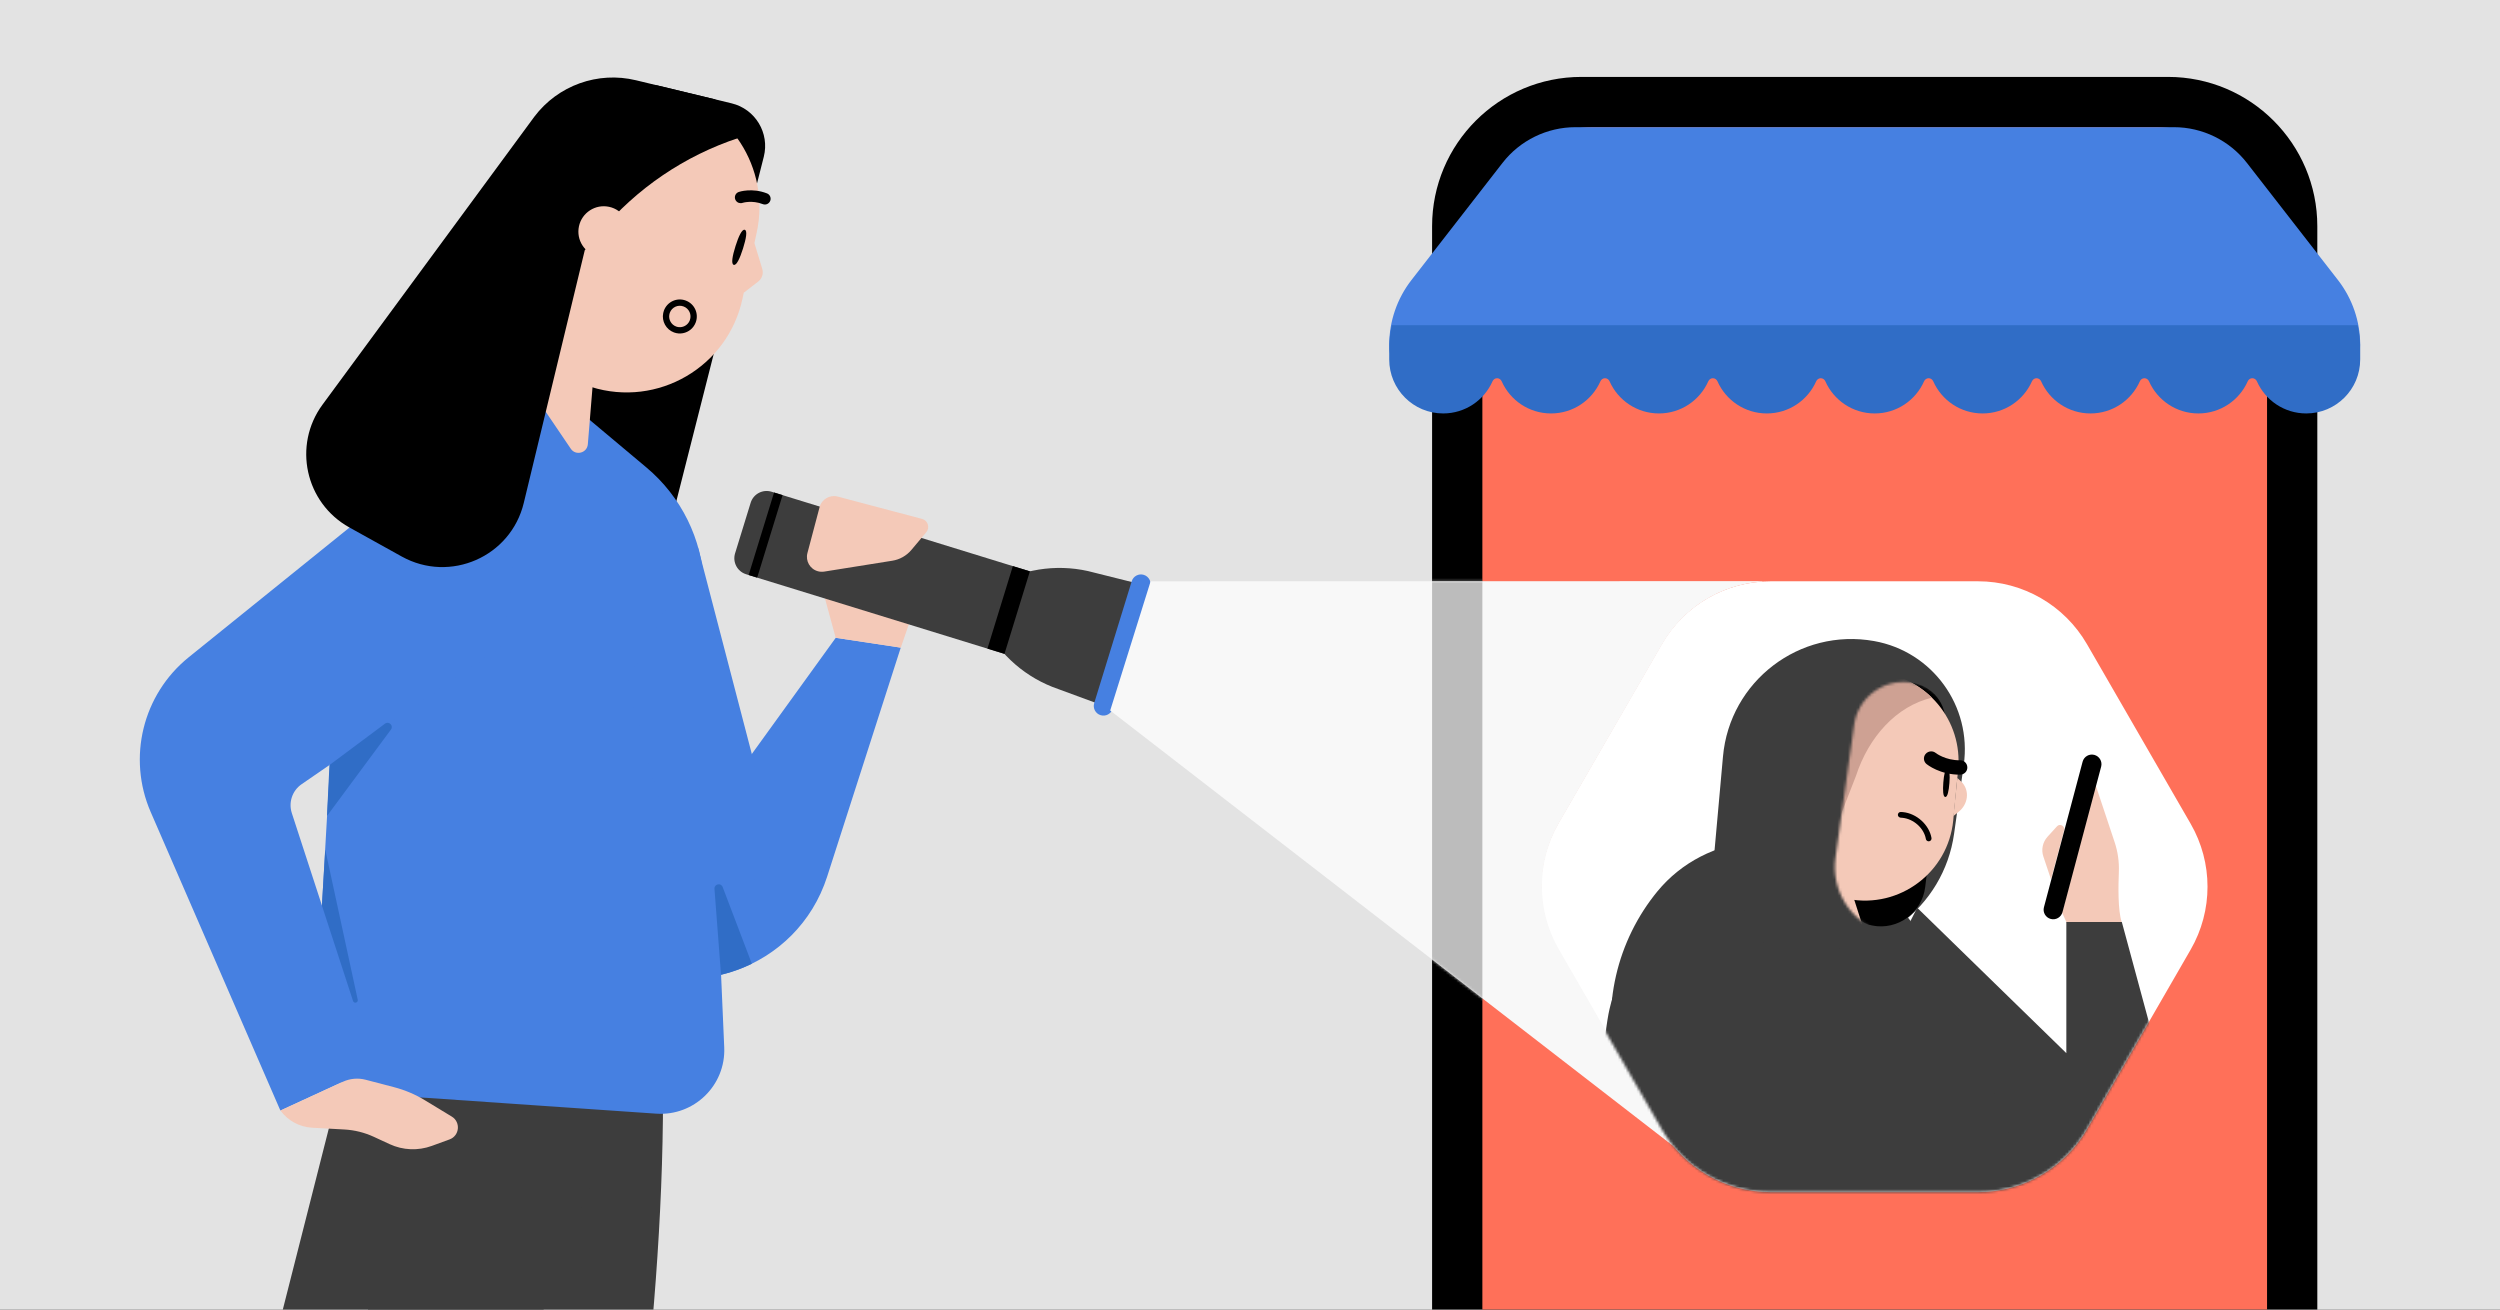
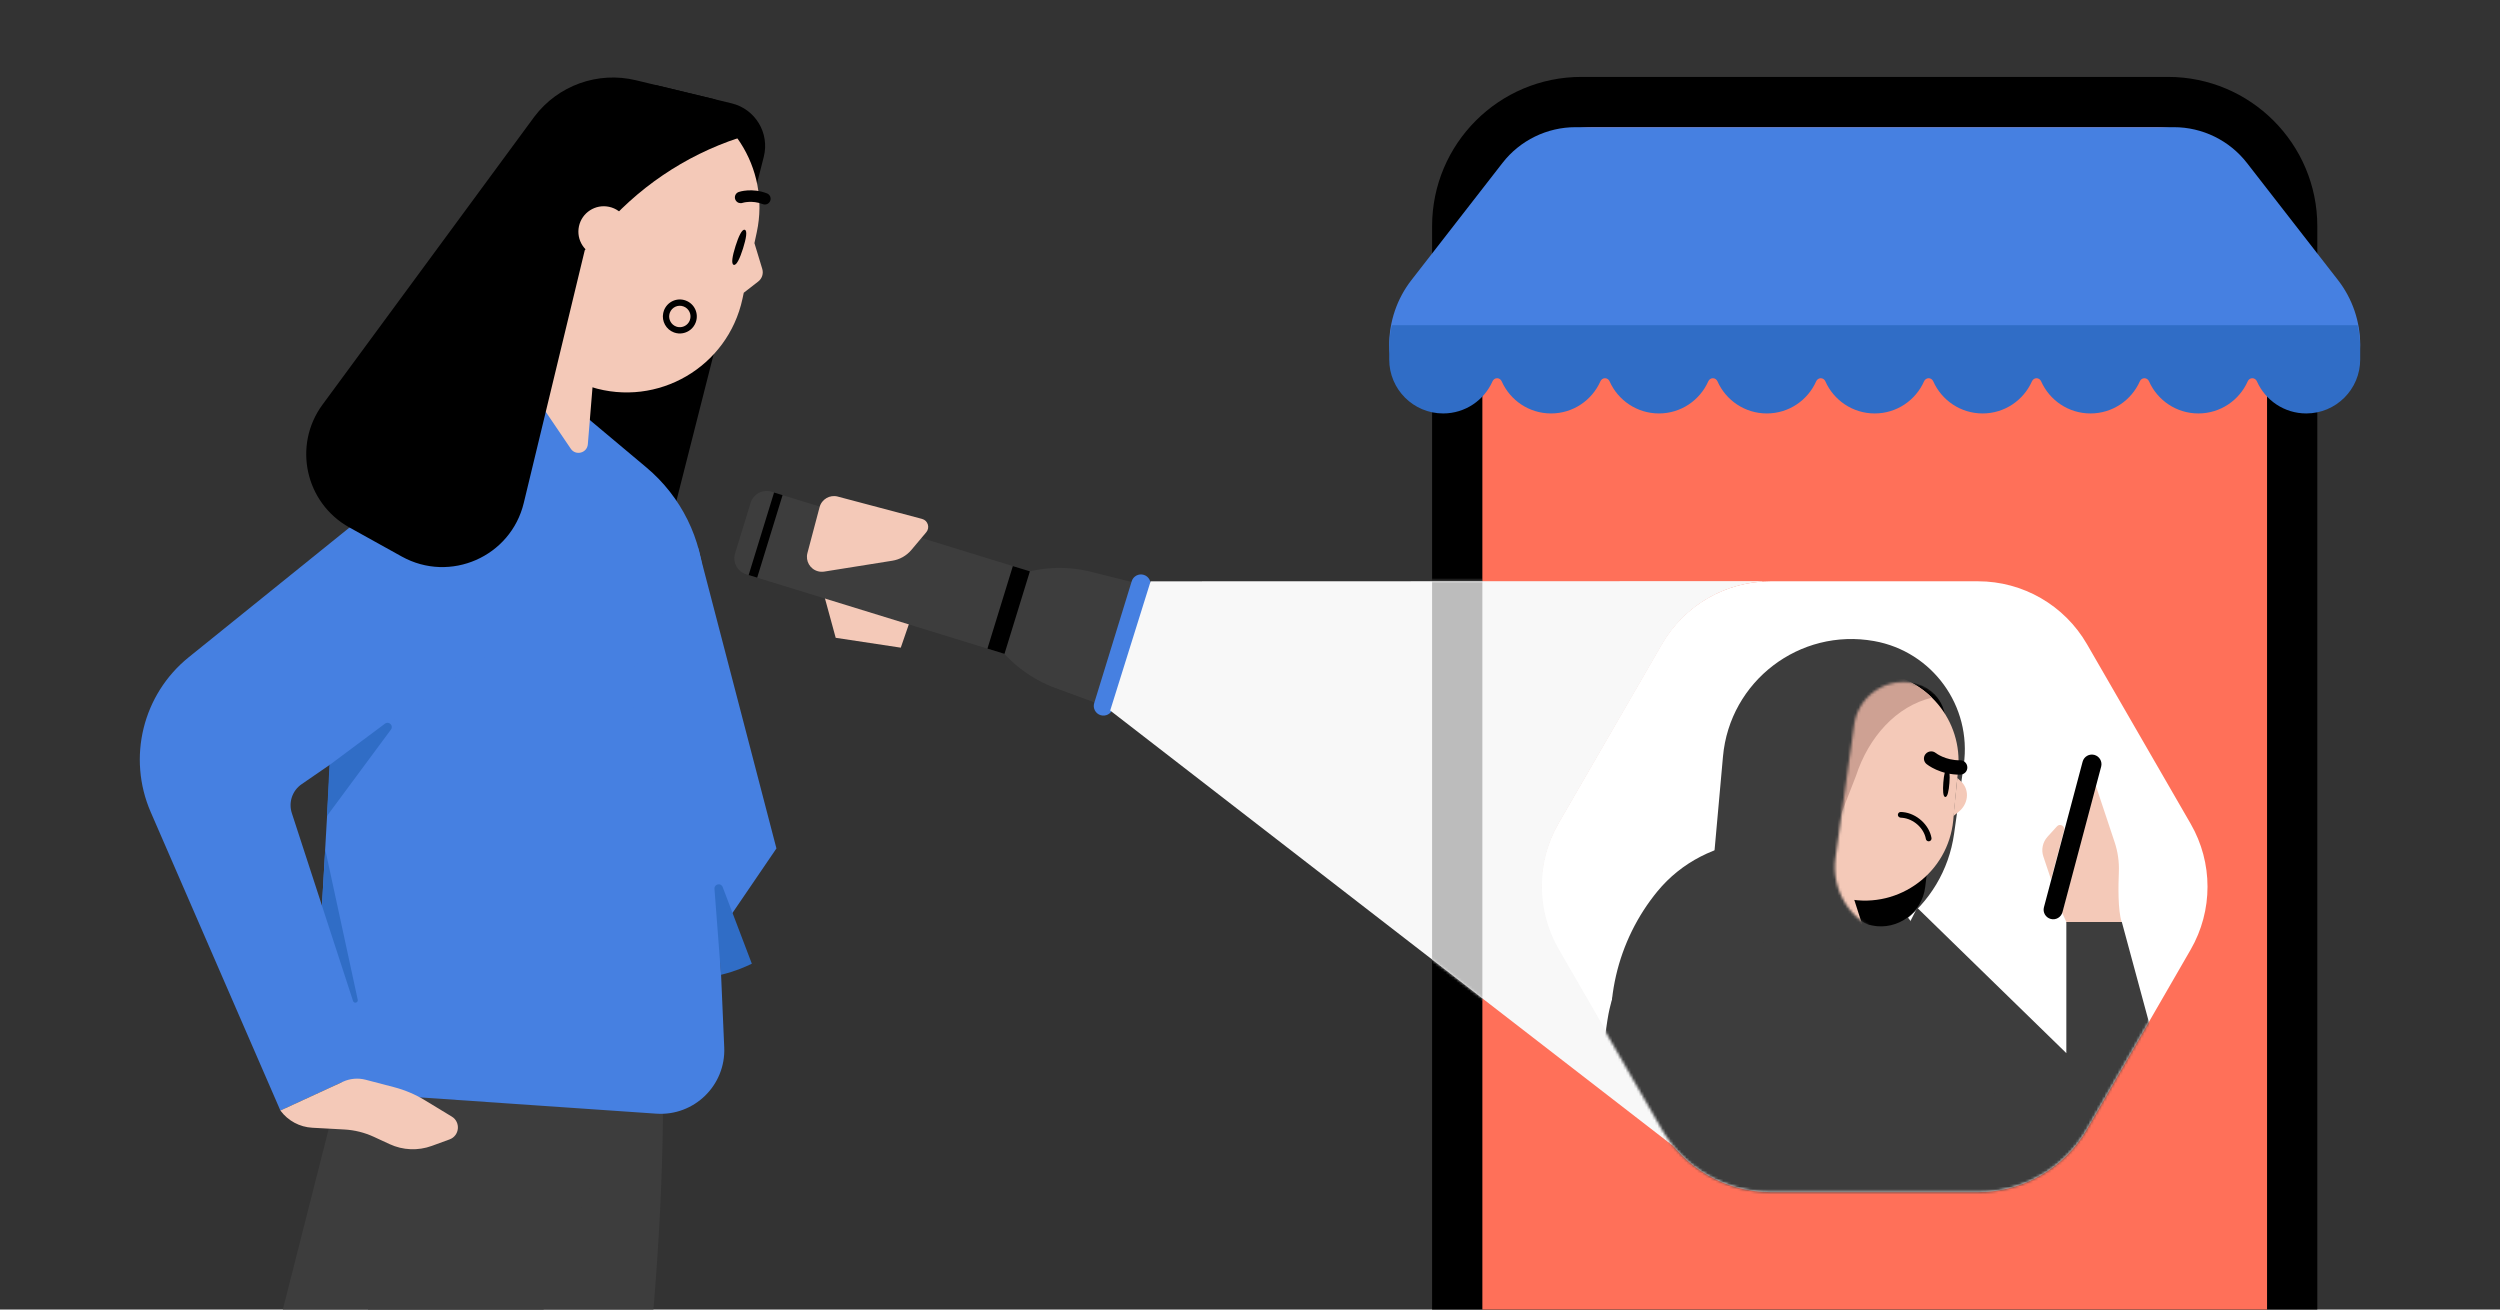
<svg xmlns="http://www.w3.org/2000/svg" fill="none" height="495" viewBox="0 0 945 495" width="945">
  <rect x="0" y="0" width="945" height="495" fill="#333333" stroke="none" />
  <clipPath id="clip0_9299_1383">
    <path d="M0 0H945V495H0Z" />
  </clipPath>
  <mask id="mask0_9299_1383" height="216" maskUnits="userSpaceOnUse" width="248" x="419" y="219">
    <path clip-rule="evenodd" d="M633.854 434.308 419.654 268.641 434.934 219.799 666.154 219.724 666.037 219.893C650.407 221.035 636.251 229.835 628.341 243.535L589.209 311.317C580.717 326.025 580.717 344.146 589.209 358.854L628.341 426.636C629.937 429.401 631.788 431.966 633.854 434.308Z" fill="#f8f8f8" fill-rule="evenodd" />
  </mask>
  <mask id="mask1_9299_1383" height="232" maskUnits="userSpaceOnUse" width="253" x="582" y="219">
    <path d="M747.675 219.724H669.319C652.315 219.724 636.607 228.795 628.105 243.52L588.93 311.378C580.428 326.103 580.428 344.244 588.93 358.969L628.105 426.827C636.607 441.551 652.32 450.622 669.319 450.622H747.675C764.679 450.622 780.387 441.551 788.889 426.827L828.065 358.969C836.567 344.244 836.567 326.103 828.065 311.378L788.889 243.52C780.387 228.795 764.674 219.724 747.675 219.724Z" fill="#ffffff" />
  </mask>
  <mask id="mask2_9299_1383" height="97" maskUnits="userSpaceOnUse" width="54" x="693" y="257">
    <path d="M735.926 267.507C733.064 262.339 727.939 258.816 722.088 257.996V257.996C711.804 256.553 702.296 263.721 700.854 274.006L693.819 324.154C692.093 336.456 699.396 348.235 711.181 352.161V352.161C727.452 357.581 744.375 345.878 745.047 328.741L745.693 312.29 746.243 298.272C746.534 290.858 744.787 283.506 741.192 277.016L735.926 267.507Z" fill="#d9d9d9" />
  </mask>
  <g clip-path="url(#clip0_9299_1383)">
-     <path d="M0 0H945V495H0Z" fill="#e3e3e3" />
    <path d="M819.496 29.07H597.782C566.601 29.07 541.332 54.339 541.332 85.52V630.988C541.332 662.169 566.627 687.438 597.782 687.438H819.496C850.676 687.438 875.945 662.169 875.945 630.988V85.52C875.945 54.339 850.651 29.07 819.496 29.07Z" fill="#000000" />
    <path d="M856.943 626.447V90.036C856.943 66.847 838.143 48.073 814.98 48.073H602.298C579.109 48.073 560.335 66.872 560.335 90.036V626.447C560.335 649.636 579.109 668.41 602.298 668.41H814.98C838.143 668.41 856.943 649.636 856.943 626.447Z" fill="#ff7059" />
    <path d="M742.014 77.046C745.727 77.046 748.737 74.036 748.737 70.323 748.737 66.61 745.727 63.6 742.014 63.6 738.301 63.6 735.291 66.61 735.291 70.323 735.291 74.036 738.301 77.046 742.014 77.046Z" fill="#000000" />
    <path d="M671.94 66.669H718.495C720.348 66.669 721.87 68.166 721.87 70.044 721.87 71.896 720.373 73.418 718.495 73.418H671.94C670.088 73.418 668.566 71.921 668.566 70.044 668.566 68.192 670.063 66.669 671.94 66.669Z" fill="#000000" />
    <path d="M747.675 219.724H669.319C652.315 219.724 636.607 228.795 628.105 243.52L588.93 311.378C580.428 326.103 580.428 344.244 588.93 358.969L628.105 426.827C636.607 441.551 652.32 450.622 669.319 450.622H747.675C764.679 450.622 780.387 441.551 788.889 426.827L828.065 358.969C836.567 344.244 836.567 326.103 828.065 311.378L788.889 243.52C780.387 228.795 764.674 219.724 747.675 219.724Z" fill="#ffffff" />
    <path d="M248.055 32.187 172.082 200.843 244.196 234.589 288.715 59.242C290.98 50.298 285.513 41.22 276.544 39.06L248.055 32.187Z" fill="#000000" />
    <path d="M127.301 827.039H187.277C187.277 827.039 250.623 592.756 250.623 414.75H141.953L127.301 827.039Z" fill="#3d3d3d" />
    <path d="M175.932 573.548H86.945L127.297 414.75H235.638L175.932 573.548Z" fill="#3d3d3d" />
-     <path d="M315.91 241.088 229.302 360.991C260.059 380.976 301.398 366.287 312.653 331.383L340.483 244.804 315.91 241.088Z" fill="#4680e1" />
    <path d="M125.967 267.625 119.069 388.234C118.317 401.397 128.293 412.716 141.446 413.621L248.058 420.964C262.385 421.951 274.383 410.253 273.76 395.906L266.157 220.924C265.422 203.787 257.504 187.738 244.357 176.711L202.745 141.819 166.665 179.065C143.397 203.081 129.048 234.329 125.967 267.625Z" fill="#4680e1" />
    <path d="M293.49 320.709 263.851 206.993 237.071 257.676 265.105 362.372 293.49 320.709Z" fill="#4680e1" />
    <path d="M270.067 335.988 272.547 368.473C278.128 367.096 281.306 365.641 284.196 364.282L273.167 335.295C272.508 333.564 269.926 334.141 270.067 335.988Z" fill="#306dc6" />
    <path d="M71.358 248.421 202.724 142.433 190.337 243.874 114.001 296.435C110.489 298.854 108.986 303.294 110.307 307.349L141.602 403.378 105.988 419.787 56.969 306.958C48.05 286.431 53.939 262.475 71.358 248.421Z" fill="#4680e1" />
    <path d="M169.924 430.703 163.208 433.155C158.027 435.046 152.307 434.808 147.3 432.493L141.298 429.717C137.796 428.098 134.018 427.158 130.166 426.947L118.033 426.283C113.287 426.024 108.9 423.674 106.055 419.867L105.988 419.776 129.614 408.904C132.313 407.663 135.358 407.395 138.232 408.148L149.013 410.97C153.061 412.03 156.935 413.671 160.513 415.842L170.771 422.065C174.223 424.16 173.718 429.319 169.924 430.703Z" fill="#f4c9b8" />
    <path d="M145.53 273.54 124.529 289.195 123.608 308.433 147.778 275.781C148.877 274.297 147.01 272.436 145.53 273.54Z" fill="#306dc6" />
    <path d="M133.45 378.374 121.691 342.327 122.949 321.147 135.24 377.985C135.365 379.087 133.794 379.428 133.45 378.374Z" fill="#306dc6" />
    <path clip-rule="evenodd" d="M184.465 134.057 223.455 146.275C248.626 154.165 275.126 138.714 280.659 112.924L281.145 110.656 286.621 106.406C288.064 105.292 288.663 103.39 288.134 101.642L285.175 91.901 286.072 87.73C291.263 63.528 275.857 39.7 251.664 34.511 227.462 29.32 203.634 44.727 198.446 68.92L184.465 134.057Z" fill="#f4c9b8" fill-rule="evenodd" />
    <path d="M186.848 126.98 206.632 122.083 224.205 143.532 222.202 167.926C221.933 171.253 217.62 172.385 215.751 169.62L186.848 126.98Z" fill="#f4c9b8" />
    <path d="M240.417 30.342 270.252 37.545 283.597 50.683 279.176 52.138C258.785 58.872 240.674 71.167 226.876 87.625L221.039 94.595 197.985 190.118C193.084 210.446 170.153 220.512 151.86 210.364L132.047 199.366C115.374 190.104 110.61 168.313 121.916 152.945L201.985 44.109C210.912 32.27 226.003 26.859 240.417 30.342Z" fill="#000000" />
    <path d="M237.602 89.567C238.711 84.389 235.413 79.286 230.235 78.177 225.057 77.068 219.953 80.366 218.844 85.543 217.736 90.721 221.033 95.825 226.211 96.933 231.389 98.043 236.492 94.744 237.602 89.567Z" fill="#f4c9b8" />
    <g fill="#000000">
      <path d="M279.274 76.69C278.65 76.479 278.124 75.983 277.893 75.302 277.517 74.161 278.132 72.934 279.271 72.555 279.472 72.481 284.29 70.911 289.907 73.097 291.026 73.525 291.585 74.794 291.149 75.913 290.705 77.03 289.468 77.602 288.337 77.162 284.228 75.559 280.665 76.68 280.635 76.696 280.183 76.845 279.705 76.826 279.277 76.682" />
      <path d="M280.861 93.932C279.703 97.591 278.416 100.444 277.349 100.109 276.284 99.775 276.867 96.702 278.018 93.041 279.176 89.382 280.463 86.53 281.53 86.864 282.595 87.198 282.012 90.271 280.861 93.932Z" />
      <path clip-rule="evenodd" d="M253.184 118.242C253.949 116.144 256.243 115.058 258.348 115.826 260.465 116.597 261.531 118.906 260.772 121.006 260.26 122.409 259.071 123.354 257.706 123.606L257.702 123.607 257.697 123.608C257.022 123.739 256.301 123.69 255.595 123.433 253.704 122.744 252.616 120.734 253.029 118.802 253.064 118.61 253.122 118.427 253.184 118.242ZM250.944 117.444C252.15 114.109 255.809 112.363 259.165 113.587 262.513 114.807 264.214 118.478 263.007 121.816L263.006 121.818 263.006 121.82C262.194 124.043 260.303 125.546 258.139 125.949 257.045 126.159 255.888 126.076 254.779 125.672 251.779 124.579 250.053 121.414 250.698 118.334 250.75 118.03 250.843 117.735 250.944 117.444Z" fill-rule="evenodd" />
    </g>
    <path d="M315.894 241.09 310.09 219.815 346.101 228.555 340.496 244.816 315.894 241.09Z" fill="#f4c9b8" />
    <path d="M413.547 216.435C401.316 213.077 388.261 214.566 377.103 220.592L366.839 226.137 372.207 236.497C378.043 247.762 387.994 256.344 399.993 260.456L415.801 266.278 429.886 220.523 413.547 216.435Z" fill="#3d3d3d" />
    <path d="M383.09 248.215 282.035 217.064C278.702 216.037 276.833 212.5 277.86 209.169L283.749 190.046C284.775 186.713 288.311 184.845 291.641 185.874L392.691 217.023 383.087 248.216 383.09 248.215Z" fill="#3d3d3d" />
    <path d="M416.024 270.337C414.096 269.744 413.017 267.7 413.608 265.773L427.789 219.71C428.382 217.785 430.424 216.703 432.352 217.296 434.279 217.888 435.359 219.933 434.767 221.86L420.587 267.923C419.995 269.85 417.951 270.929 416.024 270.337Z" fill="#4680e1" />
    <path d="M389.295 215.967 382.857 213.983 373.254 245.176 379.693 247.16 389.295 215.967Z" fill="#000000" />
    <path d="M295.816 187.163 292.597 186.17 282.994 217.363 286.214 218.356 295.816 187.163Z" fill="#000000" />
    <path d="M316.687 187.711 348.531 196.146C350.754 196.735 351.605 199.429 350.128 201.189L344.492 207.886C342.66 210.065 340.103 211.506 337.295 211.952L311.54 216.066C310.766 216.187 309.97 216.147 309.209 215.945 306.201 215.148 304.409 212.066 305.206 209.059L309.803 191.705C310.599 188.698 313.682 186.907 316.689 187.703L316.687 187.711Z" fill="#f4c9b8" />
    <path clip-rule="evenodd" d="M633.854 434.248 419.654 268.58 434.934 219.738 666.154 219.664 666.037 219.832C650.407 220.974 636.251 229.774 628.341 243.474L589.209 311.256C580.717 325.964 580.717 344.085 589.209 358.793L628.341 426.575C629.937 429.34 631.788 431.905 633.854 434.248Z" fill="#f8f8f8" fill-rule="evenodd" />
    <g mask="url(#mask0_9299_1383)">
      <path d="M541.332 207.421H560.335V387.758H541.332Z" fill="#bcbcbc" />
    </g>
    <path d="M849.343 61.593C842.712 53.063 832.513 48.073 821.709 48.073H595.569C584.765 48.073 574.566 53.063 567.935 61.593L533.529 105.858C528.081 112.867 525.124 121.491 525.124 130.368V130.368C525.124 141.629 534.253 150.758 545.514 150.758 553.843 150.758 561.006 145.764 564.172 138.607 564.478 137.915 565.148 137.439 565.905 137.439 566.662 137.439 567.332 137.915 567.638 138.607 570.803 145.764 577.966 150.758 586.295 150.758 594.625 150.758 601.788 145.764 604.953 138.607 605.259 137.915 605.929 137.439 606.686 137.439 607.443 137.439 608.113 137.915 608.419 138.607 611.584 145.764 618.747 150.758 627.076 150.758 635.406 150.758 642.569 145.764 645.734 138.607 646.04 137.915 646.71 137.439 647.467 137.439 648.224 137.439 648.894 137.915 649.2 138.607 652.365 145.764 659.528 150.758 667.858 150.758 676.187 150.758 683.35 145.764 686.515 138.607 686.821 137.915 687.491 137.439 688.248 137.439 689.005 137.439 689.675 137.915 689.981 138.607 693.147 145.764 700.309 150.758 708.639 150.758 716.968 150.758 724.131 145.764 727.296 138.607 727.603 137.915 728.272 137.439 729.029 137.439 729.786 137.439 730.456 137.914 730.762 138.607 733.928 145.764 741.091 150.758 749.42 150.758 757.749 150.758 764.912 145.764 768.077 138.607 768.384 137.915 769.054 137.439 769.811 137.439 770.568 137.439 771.237 137.915 771.544 138.607 774.709 145.764 781.872 150.758 790.201 150.758 798.531 150.758 805.693 145.764 808.859 138.607 809.165 137.915 809.835 137.439 810.592 137.439 811.349 137.439 812.019 137.915 812.325 138.607 815.49 145.764 822.653 150.758 830.982 150.758 839.312 150.758 846.475 145.764 849.64 138.607 849.946 137.915 850.616 137.439 851.373 137.439 852.13 137.439 852.8 137.915 853.106 138.607 856.271 145.764 863.434 150.758 871.764 150.758 883.025 150.758 892.154 141.629 892.154 130.368V130.368C892.154 121.491 889.197 112.867 883.749 105.858L849.343 61.593Z" fill="#4680e1" />
    <path clip-rule="evenodd" d="M891.188 122.927H526.089C525.45 125.785 525.124 128.714 525.124 131.663V135.893C525.124 147.154 534.253 156.284 545.514 156.284 553.843 156.284 561.006 151.289 564.172 144.132 564.478 143.44 565.148 142.965 565.905 142.965 566.662 142.965 567.332 143.44 567.638 144.132 570.803 151.289 577.966 156.284 586.295 156.284 594.625 156.284 601.788 151.289 604.953 144.132 605.259 143.44 605.929 142.965 606.686 142.965 607.443 142.965 608.113 143.44 608.419 144.132 611.584 151.289 618.747 156.284 627.076 156.284 635.406 156.284 642.569 151.289 645.734 144.132 646.04 143.44 646.71 142.965 647.467 142.965 648.224 142.965 648.894 143.44 649.2 144.132 652.365 151.289 659.528 156.284 667.858 156.284 676.187 156.284 683.35 151.289 686.515 144.132 686.821 143.44 687.491 142.965 688.248 142.965 689.005 142.965 689.675 143.44 689.981 144.132 693.147 151.289 700.309 156.284 708.639 156.284 716.968 156.284 724.131 151.289 727.296 144.132 727.603 143.44 728.272 142.965 729.029 142.965 729.786 142.965 730.456 143.44 730.762 144.132 733.928 151.289 741.091 156.284 749.42 156.284 757.749 156.284 764.912 151.289 768.077 144.132 768.384 143.44 769.054 142.965 769.811 142.965 770.568 142.965 771.237 143.44 771.544 144.132 774.709 151.289 781.872 156.284 790.201 156.284 798.531 156.284 805.693 151.289 808.859 144.132 809.165 143.44 809.835 142.965 810.592 142.965 811.349 142.965 812.019 143.44 812.325 144.132 815.49 151.289 822.653 156.284 830.982 156.284 839.312 156.284 846.475 151.289 849.64 144.132 849.946 143.44 850.616 142.965 851.373 142.965 852.13 142.965 852.8 143.44 853.106 144.132 856.271 151.289 863.434 156.284 871.764 156.284 883.025 156.284 892.154 147.154 892.154 135.893V131.663C892.154 128.714 891.828 125.785 891.188 122.927Z" fill="#306dc6" fill-rule="evenodd" />
    <g mask="url(#mask1_9299_1383)">
      <path d="M791.932 296.12 799.331 318.338C800.536 321.943 801.075 325.737 800.927 329.553 800.716 334.785 800.528 344.127 802.008 348.566L782.988 352.705 779.47 344.975 787.292 314.396 788.529 296.564C788.645 294.651 791.319 294.312 791.932 296.131V296.12Z" fill="#f4c9b8" />
      <path d="M695.597 400.362 750.297 439.164 757.664 444.174 764.609 448.899C764.852 449.068 765.105 449.227 765.348 449.385 767.642 450.876 770.01 452.049 772.399 452.948 797.481 462.313 825.83 440.264 819.213 412.052 819.108 411.608 819.002 411.164 818.875 410.72L802.048 348.505H781.077V398.089L724.7 343.138 695.576 400.34 695.597 400.362Z" fill="#3d3d3d" />
      <path d="M775.295 332.462 772.377 323.721C771.521 321.163 772.134 318.341 773.92 316.343L777.535 312.358C778.645 311.132 780.664 312.231 780.241 313.827L775.284 332.462H775.295Z" fill="#f4c9b8" />
      <path d="M779.608 344.796C779.09 346.73 777.113 347.882 775.189 347.365 773.245 346.857 772.092 344.87 772.61 342.936L787.229 287.919C787.747 285.984 789.723 284.832 791.668 285.35 793.592 285.868 794.755 287.855 794.237 289.789L779.618 344.807 779.608 344.796Z" fill="#000000" />
      <path d="M649.057 502.206 737.93 482.261 706.156 340.738 661.413 340.104C658.961 340.072 656.551 340.199 654.173 340.495 653.718 340.548 653.274 340.601 652.83 340.675 640.093 342.525 628.646 348.877 620.391 358.19 620.37 358.221 620.348 358.242 620.317 358.274 613.816 365.641 609.292 374.837 607.686 385.143 607.654 385.312 607.633 385.481 607.601 385.661L597.337 454.113C597.306 454.314 597.285 454.525 597.242 454.715 593.036 484.248 619.957 508.76 649.057 502.228V502.206Z" fill="#3d3d3d" />
      <path d="M725.552 436.068 724.654 460.537 730.023 467.461C731.979 469.977 734.135 472.154 736.45 473.983L727.709 435.634C727.265 434.461 725.521 434.821 725.552 436.078V436.068Z" fill="#000000" />
      <path d="M611.237 405.046C612.844 411.409 614.419 417.477 615.592 422.962L632.716 502.724 634.016 508.802C635.696 516.698 642.366 522.469 650.294 523.103 650.78 523.145 651.277 523.166 651.784 523.166H750.371C762.97 523.166 767.452 511.605 767.452 498.834V498.834C769.4 462.208 761.698 425.712 745.115 392.997L728.205 359.637C723.121 341.055 692.553 321.331 680.947 316.49L662.914 318.033C648.761 319.238 635.548 325.929 626.522 336.912 611.237 355.515 605.107 380.693 611.237 405.036V405.046Z" fill="#3d3d3d" />
      <path d="M742.307 289.066C745.416 266.908 730.447 246.259 708.421 242.321V242.321C680.269 237.287 653.851 257.457 651.289 285.94L647.835 324.346 667.099 356.807 680.82 358.732C708.83 362.662 734.722 343.14 738.651 315.13L742.307 289.066Z" fill="#3d3d3d" />
      <g mask="url(#mask2_9299_1383)">
        <path d="M735.268 274.451C736.281 266.279 730.389 258.867 722.198 258.011V258.011 258.011C700.376 256.809 683.636 277.095 688.955 298.292L700.159 342.934C701.039 346.441 703.871 349.119 707.421 349.801L707.746 349.864C717.353 351.71 726.518 345.045 727.721 335.337L735.268 274.451Z" fill="#000000" />
        <path d="M698.645 339.849 668.596 334.116 673.389 284.454C675.173 266.011 691.571 252.503 710.006 254.282 728.448 256.065 741.956 272.457 740.178 290.898L738.323 310.097C736.424 329.749 718.042 343.527 698.644 339.831" fill="#f4c9b8" />
        <path d="M668.583 334.109 680.865 325.047 696.726 327.018 704.791 352.284C705.557 354.666 702.902 356.677 700.812 355.303L668.595 334.096 668.596 334.108 668.583 334.109Z" fill="#f4c9b8" />
        <path clip-rule="evenodd" d="M730.278 263.723C716.834 266.898 706.351 278.592 701.563 293.275L684.485 337.143 668.596 334.112 673.39 284.449C675.174 266.007 691.571 252.499 710.007 254.277 717.957 255.046 724.991 258.53 730.278 263.723Z" fill="#cea193" fill-rule="evenodd" />
        <path d="M738.39 308.469 739.871 294.062 741.223 295.314C742.938 296.9 743.768 299.226 743.443 301.54 743.158 303.57 742.119 305.419 740.532 306.717L738.39 308.469Z" fill="#f4c9b8" />
        <g fill="#000000">
          <path d="M730.063 284.016C729.239 283.995 728.405 284.337 727.841 285.044 726.905 286.214 727.095 287.917 728.267 288.844 728.475 289.017 733.442 292.941 740.98 292.815 742.479 292.796 743.691 291.56 743.653 290.058 743.624 288.557 742.417 287.351 740.895 287.385 735.374 287.472 731.681 284.626 731.657 284.591 731.185 284.216 730.625 284.035 730.054 284.014" />
          <path d="M736.877 295.995C736.647 298.957 736.174 301.331 735.313 301.266 734.452 301.201 734.349 298.78 734.573 295.819 734.803 292.858 735.276 290.484 736.137 290.549 736.998 290.614 737.101 293.035 736.877 295.995V295.995Z" />
          <path d="M718.443 309.079C717.816 309.017 717.383 308.535 717.394 307.979 717.404 307.393 717.895 306.916 718.487 306.925 718.759 306.931 719.037 306.949 719.304 306.974 724.483 307.472 729.225 311.772 730.106 316.753 730.157 317.039 730.089 317.321 729.927 317.56 729.765 317.799 729.516 317.951 729.23 318.008 729.133 318.027 729.041 318.027 728.941 318.015 728.457 317.968 728.063 317.606 727.981 317.131 727.267 313.057 723.361 309.539 719.087 309.127 718.876 309.105 718.652 309.083 718.437 309.091L718.45 309.091 718.443 309.079Z" />
        </g>
      </g>
    </g>
  </g>
</svg>